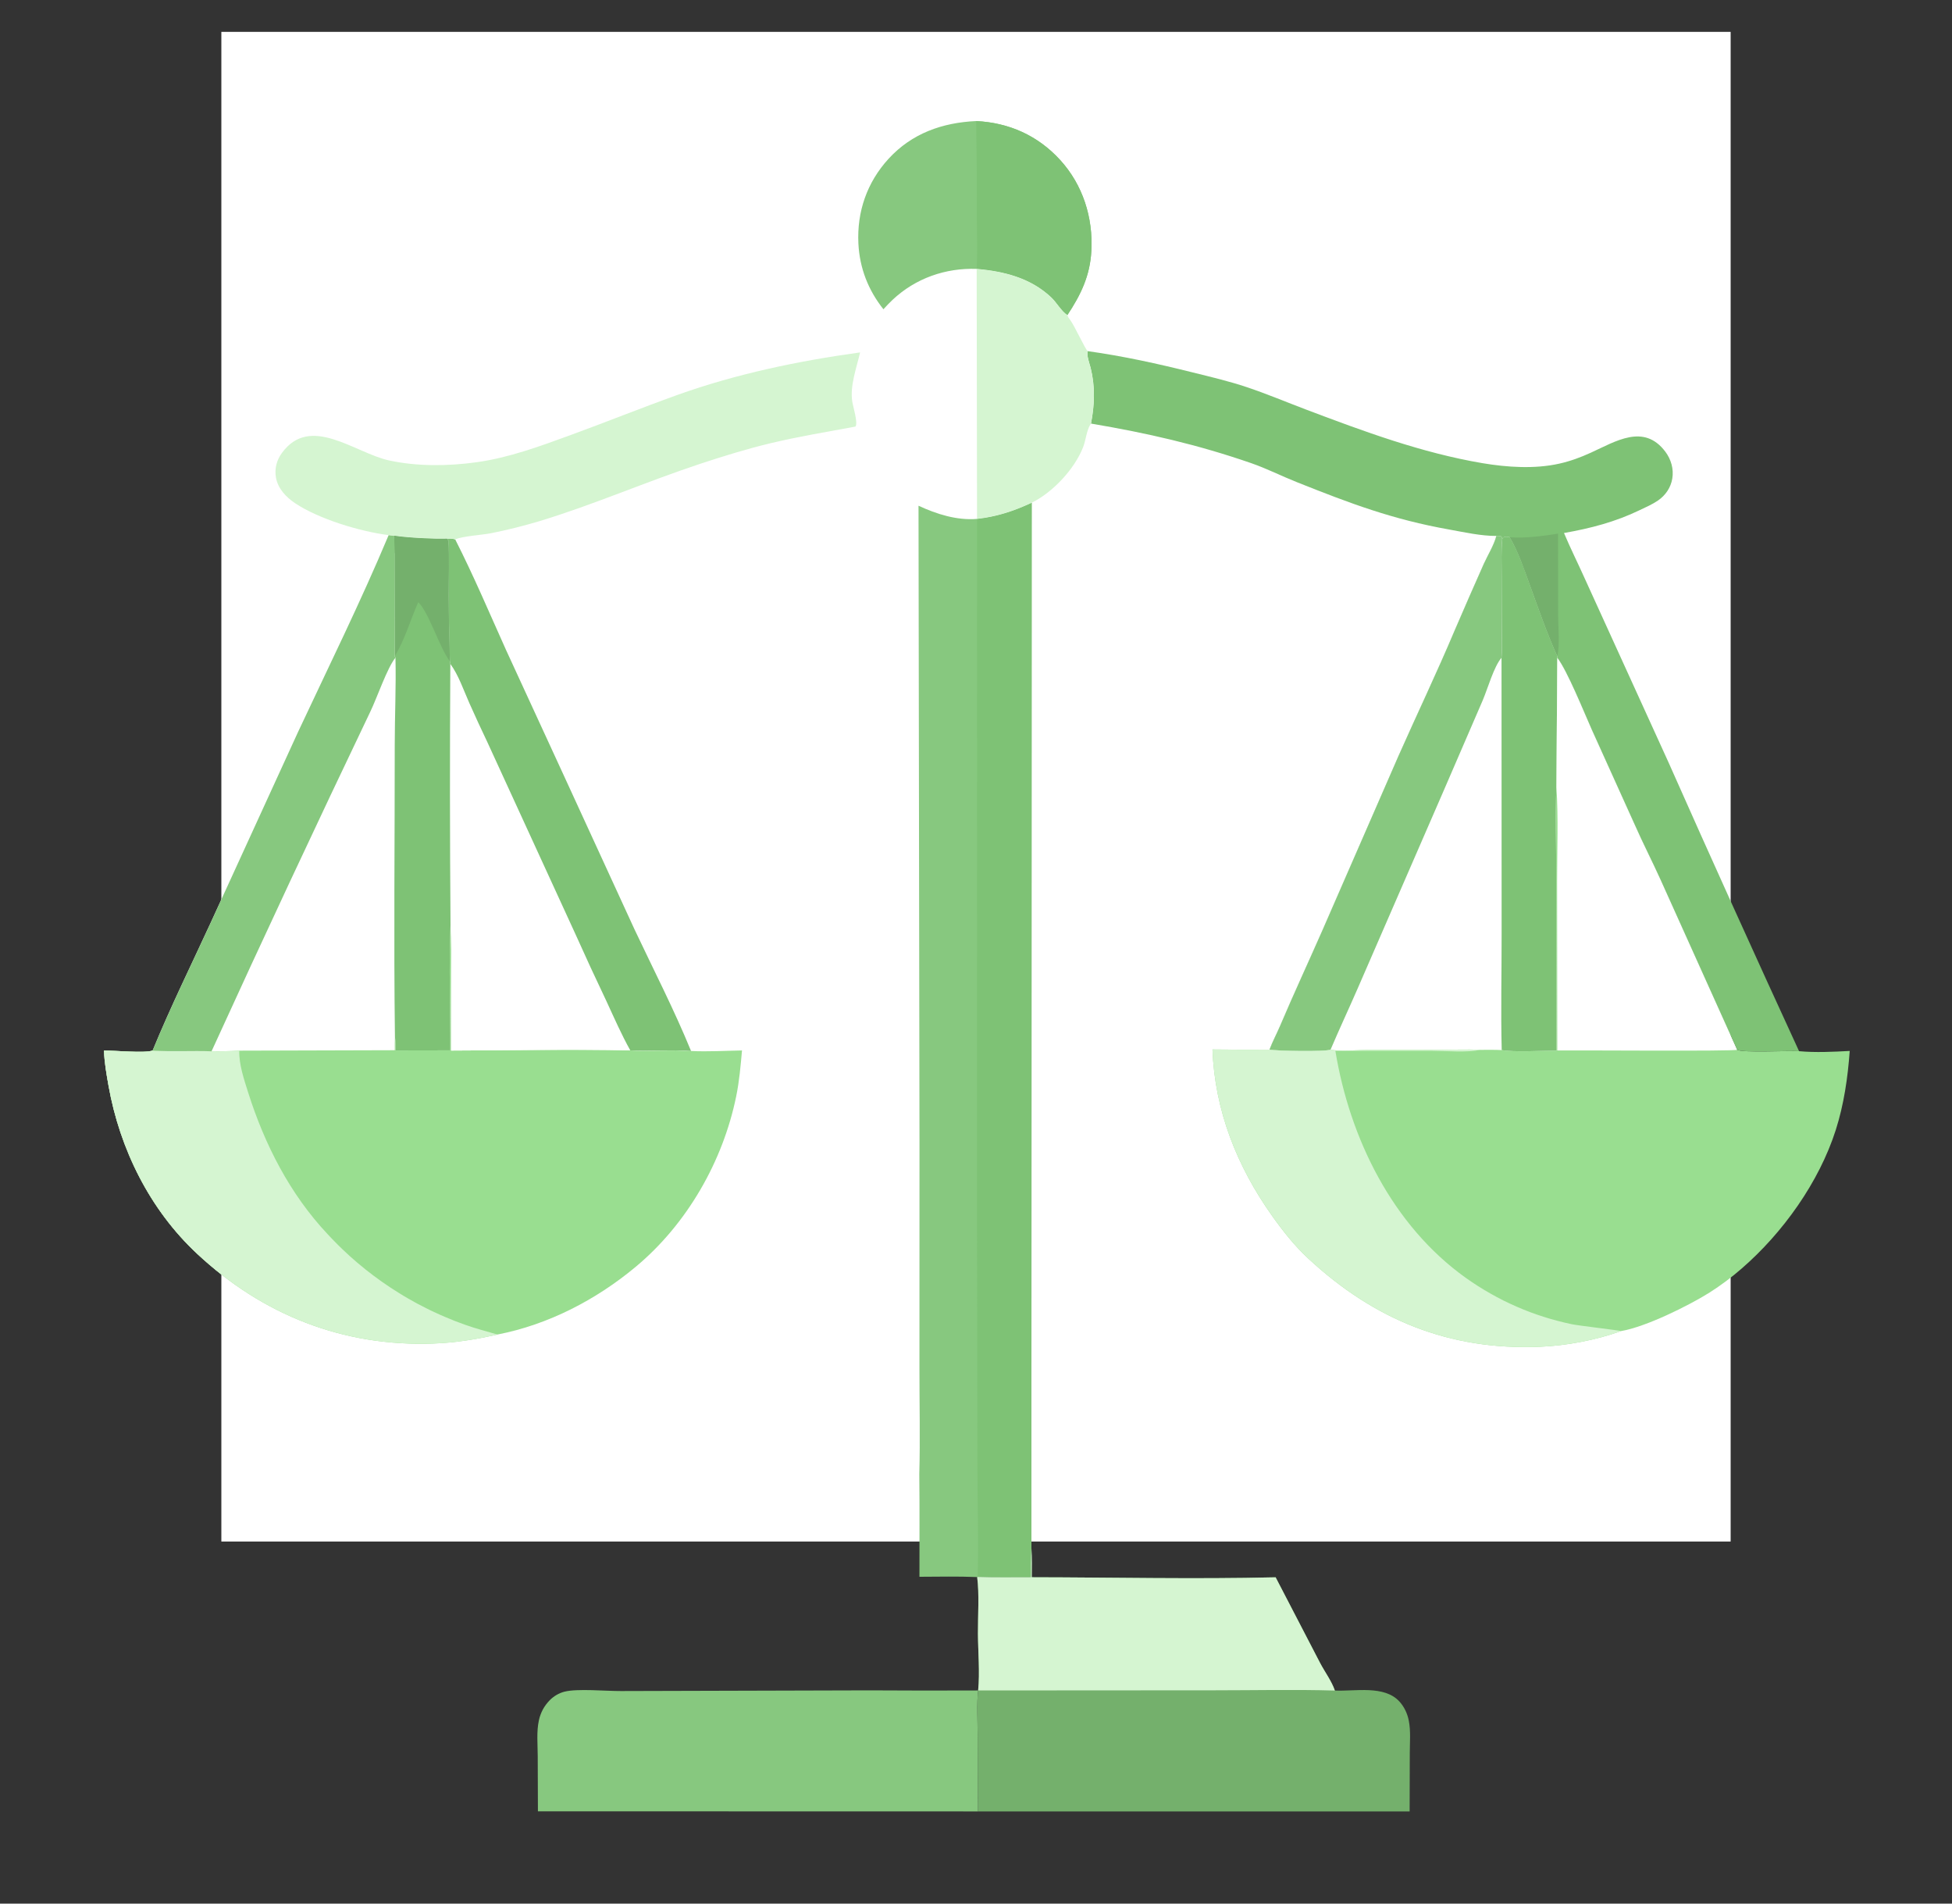
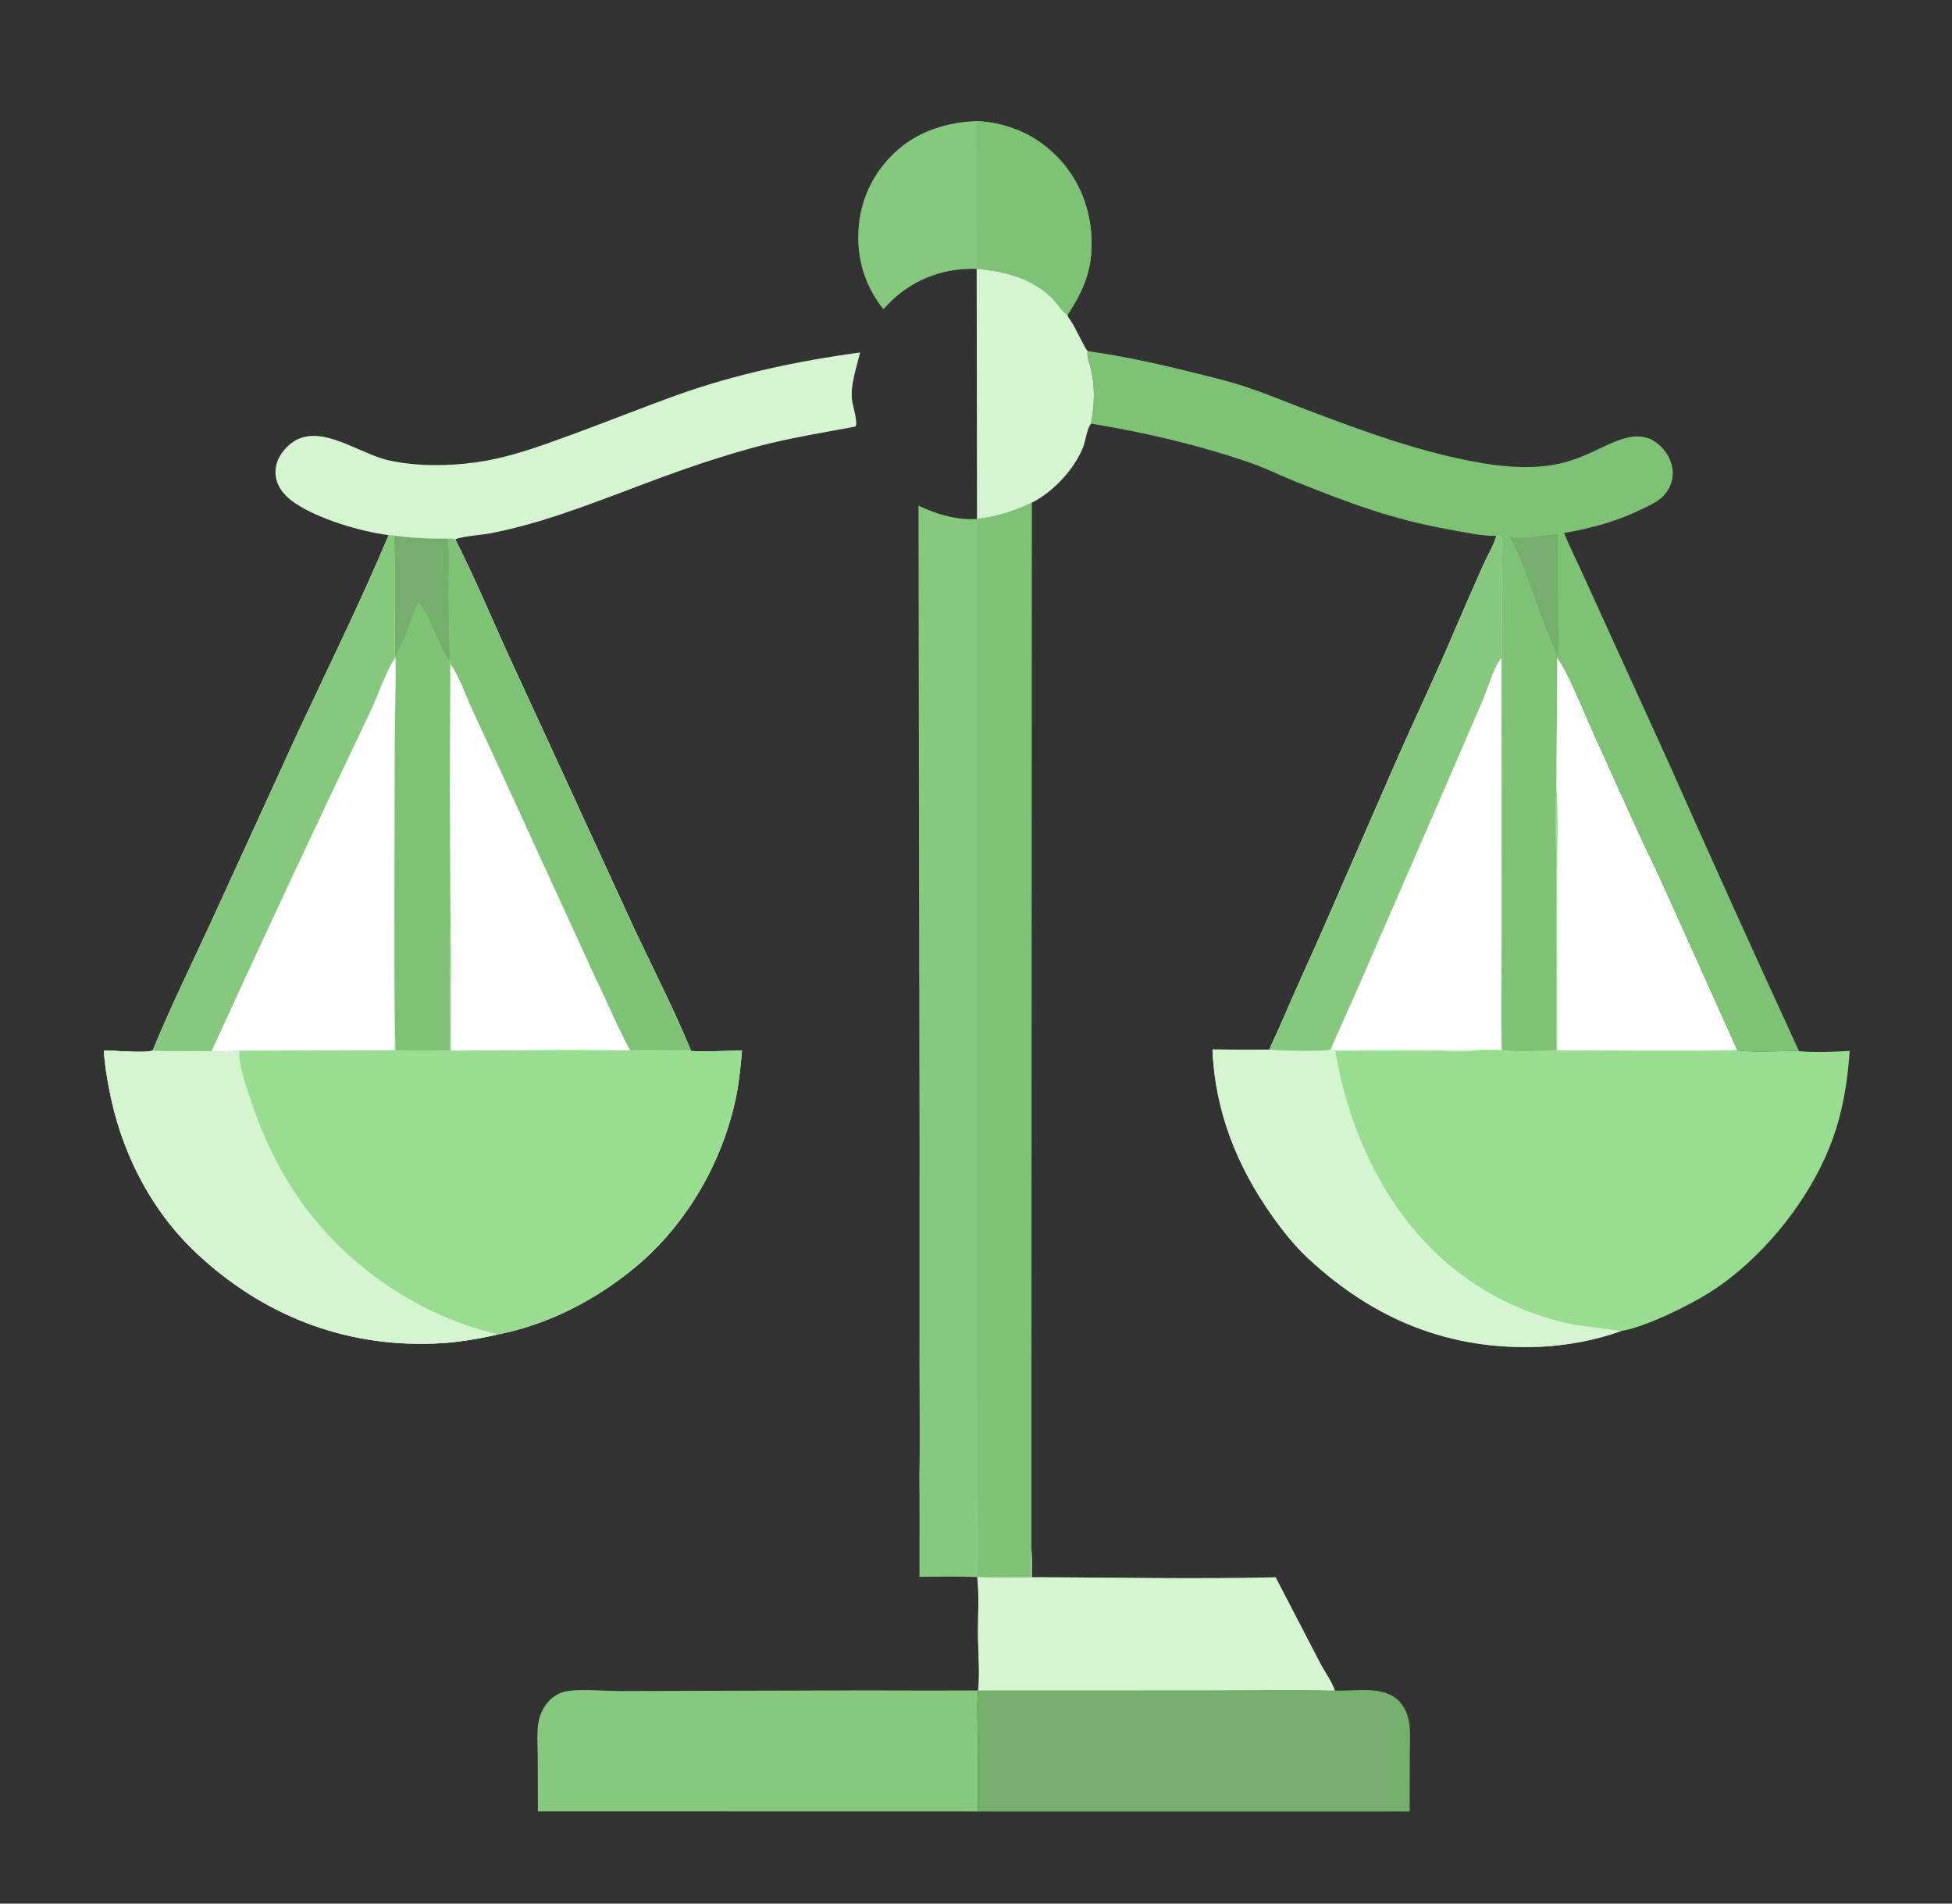
<svg xmlns="http://www.w3.org/2000/svg" width="40" height="39" viewBox="0 0 40 39" fill="none">
  <rect x="0" y="0" width="40" height="39" fill="#333333" stroke="none" />
  <g clip-path="url(#clip0_1111_27609)">
-     <path d="M4.536 0.653H35.464V31.582H4.536V0.653Z" fill="white" />
    <path d="M7.964 10.963L8.078 10.974C8.353 11.014 8.63 11.026 8.907 11.035L9.155 11.034C9.215 11.035 9.272 11.03 9.328 11.051C9.705 11.793 10.028 12.557 10.368 13.315L11.558 15.897L13.002 19.04C13.391 19.867 13.814 20.687 14.161 21.533C14.507 21.549 14.859 21.528 15.205 21.521C15.177 21.834 15.15 22.148 15.087 22.456C14.815 23.793 14.079 25.076 13.03 25.952C12.219 26.628 11.234 27.14 10.193 27.341C9.756 27.441 9.325 27.511 8.877 27.527C7.035 27.593 5.383 26.941 4.039 25.686C3.068 24.781 2.455 23.541 2.224 22.244C2.182 22.006 2.139 21.765 2.131 21.523C2.346 21.521 2.964 21.582 3.128 21.523C3.495 20.628 3.925 19.758 4.329 18.88L6.108 14.995C6.734 13.658 7.393 12.325 7.964 10.963Z" fill="white" />
    <path d="M9.232 18.958C9.254 19.284 9.244 19.616 9.245 19.943L9.244 21.523C10.466 21.52 11.694 21.492 12.915 21.519C13.329 21.541 13.749 21.502 14.161 21.532C14.507 21.549 14.859 21.527 15.205 21.521C15.177 21.834 15.15 22.147 15.087 22.456C14.815 23.792 14.079 25.076 13.03 25.951C12.219 26.628 11.234 27.14 10.193 27.341C9.756 27.441 9.325 27.51 8.877 27.526C7.035 27.592 5.383 26.941 4.039 25.686C3.068 24.78 2.455 23.541 2.224 22.243C2.182 22.006 2.139 21.765 2.131 21.523C2.346 21.52 2.964 21.582 3.128 21.522C3.528 21.55 3.934 21.522 4.336 21.537C4.525 21.54 4.714 21.536 4.903 21.525L8.089 21.516C8.087 21.424 8.091 21.331 8.093 21.239C8.107 21.331 8.104 21.428 8.107 21.521L9.228 21.519C9.23 20.668 9.196 19.808 9.232 18.958Z" fill="#99DE90" />
    <path d="M2.131 21.523C2.346 21.52 2.964 21.582 3.128 21.523C3.528 21.55 3.934 21.523 4.336 21.537C4.525 21.54 4.714 21.536 4.903 21.525C4.895 21.806 5.002 22.119 5.086 22.385C5.424 23.45 5.941 24.463 6.711 25.282C6.759 25.334 6.808 25.386 6.858 25.436C6.907 25.487 6.958 25.537 7.009 25.586C7.06 25.635 7.112 25.683 7.164 25.731C7.217 25.778 7.27 25.825 7.324 25.871C7.378 25.917 7.433 25.962 7.488 26.006C7.544 26.05 7.6 26.093 7.656 26.136C7.713 26.179 7.77 26.22 7.828 26.261C7.886 26.302 7.945 26.342 8.004 26.381C8.063 26.42 8.123 26.458 8.183 26.495C8.243 26.533 8.304 26.569 8.365 26.604C8.427 26.64 8.489 26.674 8.551 26.708C8.614 26.741 8.677 26.774 8.74 26.805C8.803 26.837 8.867 26.868 8.932 26.897C8.996 26.927 9.061 26.956 9.126 26.983C9.191 27.011 9.257 27.038 9.323 27.064C9.389 27.089 9.455 27.114 9.522 27.138C9.742 27.217 9.968 27.275 10.193 27.341C9.756 27.441 9.325 27.511 8.877 27.526C7.035 27.592 5.383 26.941 4.039 25.686C3.068 24.781 2.455 23.541 2.224 22.243C2.182 22.006 2.139 21.765 2.131 21.523Z" fill="#D5F5D1" />
    <path d="M9.156 11.034C9.215 11.035 9.272 11.03 9.328 11.051C9.705 11.793 10.028 12.557 10.369 13.315L11.558 15.897L13.002 19.04C13.392 19.867 13.815 20.687 14.161 21.533C13.749 21.502 13.329 21.541 12.916 21.52C11.694 21.493 10.466 21.52 9.244 21.523L9.245 19.943C9.244 19.617 9.255 19.284 9.232 18.958C9.218 17.172 9.217 15.386 9.228 13.601L9.219 13.549C9.209 13.103 9.194 12.657 9.193 12.21C9.192 11.83 9.21 11.44 9.186 11.06L9.173 11.073L9.173 11.043L9.156 11.034Z" fill="white" />
    <path d="M9.156 11.034C9.215 11.035 9.272 11.03 9.328 11.051C9.705 11.793 10.028 12.557 10.369 13.315L11.558 15.897L13.002 19.04C13.392 19.867 13.815 20.687 14.161 21.533C13.749 21.502 13.329 21.541 12.916 21.52C12.732 21.191 12.582 20.846 12.424 20.505C12.206 20.048 11.993 19.587 11.786 19.125L9.988 15.207C9.861 14.941 9.737 14.673 9.617 14.403C9.501 14.142 9.396 13.83 9.228 13.601L9.219 13.549C9.209 13.103 9.194 12.657 9.193 12.21C9.192 11.83 9.21 11.44 9.186 11.06L9.173 11.073L9.173 11.043L9.156 11.034Z" fill="#7EC275" />
    <path d="M8.078 10.974C8.353 11.014 8.63 11.026 8.907 11.035L9.156 11.034L9.173 11.043L9.173 11.073L9.186 11.06C9.21 11.44 9.192 11.83 9.193 12.21C9.194 12.657 9.21 13.103 9.219 13.549L9.228 13.601C9.217 15.386 9.218 17.172 9.232 18.958C9.196 19.808 9.23 20.668 9.228 21.519L8.107 21.521C8.104 21.428 8.107 21.331 8.093 21.239C8.067 19.248 8.09 17.254 8.089 15.263C8.089 14.668 8.118 14.07 8.104 13.476L8.091 13.441L8.087 11.329L8.078 10.974Z" fill="#7EC275" />
    <path d="M8.078 10.974C8.353 11.014 8.63 11.026 8.907 11.035L9.156 11.034L9.173 11.043L9.173 11.073L9.186 11.06C9.21 11.44 9.192 11.83 9.193 12.21C9.194 12.657 9.21 13.103 9.219 13.549C8.999 13.257 8.787 12.538 8.57 12.338C8.411 12.696 8.295 13.108 8.091 13.441L8.087 11.329L8.078 10.974Z" fill="#74B06C" />
    <path d="M8.078 10.974C8.353 11.014 8.63 11.026 8.907 11.035C8.968 11.044 9.028 11.052 9.088 11.066C8.908 11.464 8.746 11.868 8.601 12.28L8.587 12.291C8.464 12.222 8.23 11.504 8.087 11.329L8.078 10.974Z" fill="#74B06C" />
    <path d="M7.964 10.963L8.078 10.974L8.087 11.329L8.09 13.442L8.103 13.476C7.939 13.671 7.723 14.303 7.589 14.579C6.484 16.889 5.399 19.208 4.335 21.538C3.934 21.523 3.527 21.55 3.127 21.523C3.495 20.628 3.925 19.758 4.329 18.88L6.108 14.995C6.734 13.658 7.393 12.325 7.964 10.963Z" fill="#87C87F" />
    <path d="M30.663 10.98L30.753 10.983C30.781 11.012 30.778 11.002 30.783 11.047L30.805 11.01C30.854 10.987 30.887 10.997 30.938 11.008C31.121 11.32 31.238 11.677 31.362 12.017C31.535 12.493 31.704 12.982 31.913 13.444L31.912 13.475C32.119 13.747 32.459 14.59 32.62 14.951L33.498 16.892C33.666 17.274 33.858 17.645 34.03 18.026L35.598 21.507C35.698 21.573 36.665 21.522 36.866 21.536C37.202 21.567 37.568 21.549 37.904 21.531C37.865 22.076 37.785 22.628 37.618 23.151C37.276 24.22 36.534 25.258 35.689 25.99C35.483 26.169 35.265 26.332 35.035 26.479C34.601 26.752 33.721 27.186 33.219 27.27C32.705 27.455 32.099 27.57 31.553 27.592C29.704 27.668 28.163 27.041 26.811 25.786C26.528 25.524 26.29 25.223 26.068 24.91C25.349 23.899 24.891 22.75 24.846 21.501C25.235 21.506 25.625 21.507 26.014 21.504C26.076 21.34 26.16 21.183 26.229 21.023C26.508 20.366 26.807 19.723 27.094 19.071L28.658 15.488C29.038 14.629 29.443 13.784 29.808 12.918C30.004 12.463 30.202 12.009 30.404 11.556C30.487 11.372 30.613 11.172 30.663 10.98Z" fill="#99DE90" />
    <path d="M30.663 10.98L30.753 10.983C30.78 11.012 30.778 11.002 30.783 11.047L30.805 11.01C30.854 10.987 30.887 10.997 30.938 11.008C31.121 11.32 31.238 11.677 31.362 12.017C31.535 12.493 31.704 12.982 31.913 13.444L31.912 13.475L31.894 16.128C31.867 16.702 31.89 17.287 31.89 17.863L31.896 21.524C31.622 21.525 31.011 21.56 30.773 21.513C30.627 21.505 30.479 21.51 30.333 21.509C30.044 21.493 29.747 21.509 29.457 21.51L28.059 21.508C27.854 21.509 27.453 21.547 27.266 21.504C27.167 21.551 26.146 21.532 26.014 21.504C26.076 21.34 26.16 21.183 26.229 21.023C26.508 20.366 26.807 19.723 27.094 19.071L28.657 15.488C29.038 14.629 29.443 13.784 29.808 12.918C30.004 12.463 30.202 12.009 30.404 11.556C30.487 11.372 30.613 11.172 30.663 10.98Z" fill="white" />
    <path d="M30.663 10.98L30.753 10.983C30.78 11.012 30.778 11.002 30.783 11.047C30.76 11.287 30.77 11.532 30.771 11.773L30.773 12.916C30.774 13.1 30.785 13.293 30.768 13.476C30.611 13.66 30.488 14.102 30.384 14.347L29.583 16.2L27.826 20.24C27.642 20.663 27.446 21.08 27.266 21.504C27.167 21.551 26.146 21.532 26.014 21.504C26.076 21.34 26.16 21.183 26.229 21.023C26.508 20.366 26.807 19.723 27.094 19.071L28.657 15.488C29.038 14.629 29.443 13.784 29.808 12.918C30.004 12.463 30.202 12.009 30.404 11.556C30.487 11.372 30.613 11.172 30.663 10.98Z" fill="#87C87F" />
    <path d="M30.783 11.047L30.805 11.01C30.855 10.987 30.888 10.997 30.938 11.008C31.122 11.32 31.239 11.677 31.362 12.017C31.535 12.493 31.704 12.982 31.913 13.444L31.912 13.475L31.894 16.128C31.867 16.702 31.89 17.287 31.891 17.863L31.896 21.524C31.623 21.525 31.012 21.56 30.773 21.513C30.752 20.719 30.772 19.922 30.771 19.128L30.769 13.476C30.785 13.293 30.774 13.1 30.774 12.916L30.771 11.772C30.771 11.532 30.76 11.287 30.783 11.047Z" fill="#7EC275" />
    <path d="M26.014 21.504C26.146 21.532 27.167 21.551 27.266 21.504C27.453 21.547 27.854 21.509 28.059 21.508L29.457 21.509C29.747 21.509 30.044 21.493 30.333 21.509C30.065 21.567 29.64 21.53 29.356 21.529L27.364 21.528C27.657 23.319 28.533 25.106 30.038 26.181C30.119 26.238 30.202 26.294 30.286 26.348C30.369 26.401 30.455 26.452 30.541 26.501C30.628 26.55 30.715 26.597 30.804 26.642C30.893 26.686 30.983 26.728 31.074 26.768C31.166 26.808 31.258 26.846 31.351 26.881C31.444 26.916 31.538 26.948 31.632 26.978C31.727 27.009 31.823 27.036 31.919 27.061C32.015 27.087 32.112 27.109 32.209 27.13C32.355 27.16 33.2 27.258 33.219 27.27C32.705 27.455 32.099 27.57 31.553 27.592C29.704 27.668 28.163 27.04 26.811 25.786C26.528 25.524 26.29 25.222 26.068 24.909C25.349 23.899 24.891 22.749 24.846 21.5C25.235 21.506 25.625 21.507 26.014 21.504Z" fill="#D5F5D1" />
    <path d="M31.912 13.474C32.12 13.746 32.459 14.589 32.62 14.95L33.498 16.892C33.666 17.274 33.858 17.645 34.03 18.025L35.598 21.507C35.535 21.541 32.298 21.515 31.912 21.521L31.908 18.043C31.907 17.409 31.936 16.759 31.894 16.128L31.912 13.474Z" fill="white" />
    <path d="M20.022 10.631C20.427 10.585 20.772 10.472 21.141 10.3L21.135 31.726C21.122 31.921 21.125 32.117 21.126 32.313C20.763 32.312 20.397 32.32 20.034 32.307L20.024 32.31C19.631 32.293 19.234 32.303 18.841 32.304C18.84 31.603 18.846 30.902 18.838 30.201C18.858 29.479 18.84 28.751 18.841 28.029L18.842 23.437L18.822 10.361C19.192 10.533 19.608 10.665 20.022 10.631Z" fill="#87C87F" />
    <path d="M20.022 10.631C20.427 10.585 20.772 10.472 21.141 10.3L21.135 31.726C21.122 31.921 21.125 32.117 21.126 32.313C20.763 32.312 20.397 32.32 20.034 32.307C20.055 31.559 20.029 30.806 20.029 30.058L20.021 25.028L20.022 10.631Z" fill="#7EC275" />
    <path d="M21.126 32.313C21.125 32.117 21.122 31.921 21.136 31.726C21.147 31.922 21.143 32.118 21.142 32.314C22.806 32.316 24.477 32.355 26.14 32.315L27.05 34.068C27.144 34.248 27.29 34.446 27.354 34.635C27.769 34.654 28.364 34.52 28.676 34.859C28.777 34.97 28.84 35.106 28.869 35.253C28.911 35.464 28.889 35.705 28.889 35.92L28.886 37.111L20.039 37.111L20.034 35.52C20.033 35.229 20.012 34.922 20.044 34.633C20.081 34.26 20.042 33.85 20.04 33.473C20.037 33.123 20.07 32.647 20.024 32.311L20.034 32.307C20.397 32.32 20.763 32.312 21.126 32.313Z" fill="#74B06C" />
    <path d="M21.126 32.313C21.125 32.117 21.122 31.921 21.136 31.726C21.147 31.922 21.143 32.118 21.142 32.314C22.806 32.316 24.477 32.355 26.14 32.315L27.05 34.068C27.144 34.248 27.29 34.446 27.354 34.635C26.532 34.611 25.703 34.63 24.879 34.63L20.044 34.633C20.081 34.26 20.042 33.85 20.04 33.473C20.037 33.123 20.07 32.647 20.024 32.311L20.034 32.307C20.397 32.32 20.763 32.312 21.126 32.313Z" fill="#D5F5D1" />
    <path d="M22.29 7.194C23.02 7.296 23.722 7.451 24.436 7.629C24.808 7.721 25.186 7.81 25.55 7.932C25.962 8.07 26.365 8.24 26.772 8.394C27.949 8.839 29.133 9.278 30.378 9.489C30.883 9.574 31.452 9.612 31.956 9.498C32.179 9.448 32.39 9.37 32.598 9.275C33.106 9.044 33.685 8.669 34.125 9.253C34.244 9.411 34.301 9.61 34.268 9.806C34.237 9.99 34.13 10.147 33.977 10.253C33.862 10.332 33.727 10.391 33.601 10.451C33.099 10.693 32.595 10.824 32.049 10.92C32.182 11.236 32.336 11.542 32.476 11.855L34.185 15.606C35.065 17.589 35.959 19.565 36.866 21.536C36.665 21.521 35.698 21.573 35.598 21.507L34.03 18.026C33.858 17.645 33.666 17.274 33.498 16.892L32.62 14.95C32.459 14.589 32.12 13.746 31.912 13.474L31.913 13.444C31.704 12.982 31.535 12.493 31.362 12.017C31.238 11.677 31.122 11.32 30.938 11.007C30.888 10.997 30.855 10.987 30.805 11.01L30.783 11.047C30.779 11.002 30.781 11.012 30.753 10.982L30.663 10.98C30.346 10.981 30.011 10.905 29.699 10.849C28.535 10.642 27.671 10.315 26.577 9.879C26.262 9.754 25.964 9.602 25.643 9.49C24.54 9.108 23.501 8.871 22.356 8.678C22.431 8.291 22.444 7.921 22.349 7.537C22.327 7.451 22.261 7.278 22.29 7.194Z" fill="#7EC275" />
    <path d="M30.938 11.007C31.249 11.031 31.619 10.982 31.927 10.933L31.929 12.626C31.93 12.879 31.966 13.197 31.913 13.443C31.704 12.982 31.535 12.493 31.362 12.017C31.238 11.677 31.121 11.32 30.938 11.007Z" fill="#74B06C" />
    <path d="M12.728 34.645L17.808 34.631C18.554 34.636 19.299 34.636 20.044 34.633C20.012 34.921 20.033 35.229 20.034 35.52L20.039 37.111L11.023 37.109L11.019 35.975C11.018 35.739 10.992 35.474 11.043 35.245C11.047 35.225 11.052 35.206 11.057 35.187C11.063 35.168 11.069 35.149 11.076 35.131C11.082 35.112 11.09 35.094 11.098 35.076C11.106 35.058 11.115 35.04 11.124 35.023C11.134 35.005 11.144 34.988 11.154 34.972C11.165 34.955 11.176 34.939 11.188 34.923C11.2 34.907 11.212 34.892 11.225 34.877C11.238 34.861 11.251 34.847 11.265 34.833C11.348 34.75 11.449 34.689 11.563 34.659C11.826 34.59 12.423 34.647 12.728 34.645Z" fill="#87C87F" />
    <path d="M17.625 7.22C17.553 7.533 17.415 7.9 17.464 8.224C17.479 8.328 17.584 8.66 17.532 8.737L17.521 8.741C16.945 8.848 16.367 8.943 15.796 9.079C15.31 9.195 14.818 9.347 14.343 9.504C13.237 9.87 12.164 10.341 11.048 10.679C10.722 10.776 10.393 10.858 10.059 10.925C9.873 10.961 9.482 10.983 9.328 11.051C9.272 11.03 9.215 11.035 9.155 11.034L8.907 11.035C8.63 11.026 8.353 11.014 8.078 10.974L7.964 10.963C7.377 10.89 6.53 10.632 6.048 10.31C5.861 10.185 5.693 10.009 5.654 9.78C5.623 9.601 5.67 9.426 5.776 9.281C6.36 8.479 7.266 9.28 7.977 9.434C8.554 9.558 9.176 9.551 9.759 9.471C10.424 9.379 11.05 9.148 11.677 8.919C12.414 8.65 13.143 8.356 13.882 8.091C15.088 7.659 16.358 7.395 17.625 7.22Z" fill="#D5F5D1" />
    <path d="M18.103 6.336C17.791 5.943 17.615 5.493 17.59 4.989C17.558 4.337 17.767 3.735 18.208 3.253C18.687 2.731 19.31 2.512 20.004 2.48C20.678 2.514 21.266 2.776 21.723 3.276C22.189 3.786 22.401 4.455 22.364 5.14C22.337 5.648 22.15 6.036 21.872 6.456C21.748 6.373 21.653 6.197 21.541 6.091C21.118 5.693 20.577 5.558 20.014 5.509C19.377 5.486 18.762 5.7 18.292 6.141C18.227 6.203 18.163 6.268 18.103 6.336Z" fill="#87C87F" />
    <path d="M20.004 2.48C20.678 2.514 21.265 2.776 21.723 3.276C22.189 3.786 22.401 4.455 22.364 5.14C22.337 5.648 22.15 6.036 21.872 6.456C21.747 6.373 21.653 6.197 21.54 6.091C21.118 5.693 20.577 5.558 20.014 5.509C20.032 5.172 20.019 4.827 20.018 4.49C20.02 3.82 20.015 3.15 20.004 2.48Z" fill="#7EC275" />
    <path d="M20.014 5.509C20.577 5.558 21.118 5.694 21.541 6.091C21.653 6.197 21.748 6.373 21.873 6.456C21.887 6.498 21.905 6.523 21.931 6.557C22.025 6.682 22.235 7.152 22.29 7.195C22.261 7.278 22.327 7.451 22.349 7.537C22.443 7.921 22.431 8.291 22.356 8.679C22.351 8.686 22.346 8.693 22.341 8.701C22.265 8.824 22.25 9.022 22.195 9.161C22.019 9.612 21.572 10.088 21.141 10.3C20.772 10.472 20.427 10.585 20.021 10.631L20.014 5.509Z" fill="#D5F5D1" />
  </g>
  <defs>
    <clipPath id="clip0_1111_27609">
      <rect width="38.231" height="38.231" fill="white" transform="translate(0.885 0.653)" />
    </clipPath>
  </defs>
</svg>